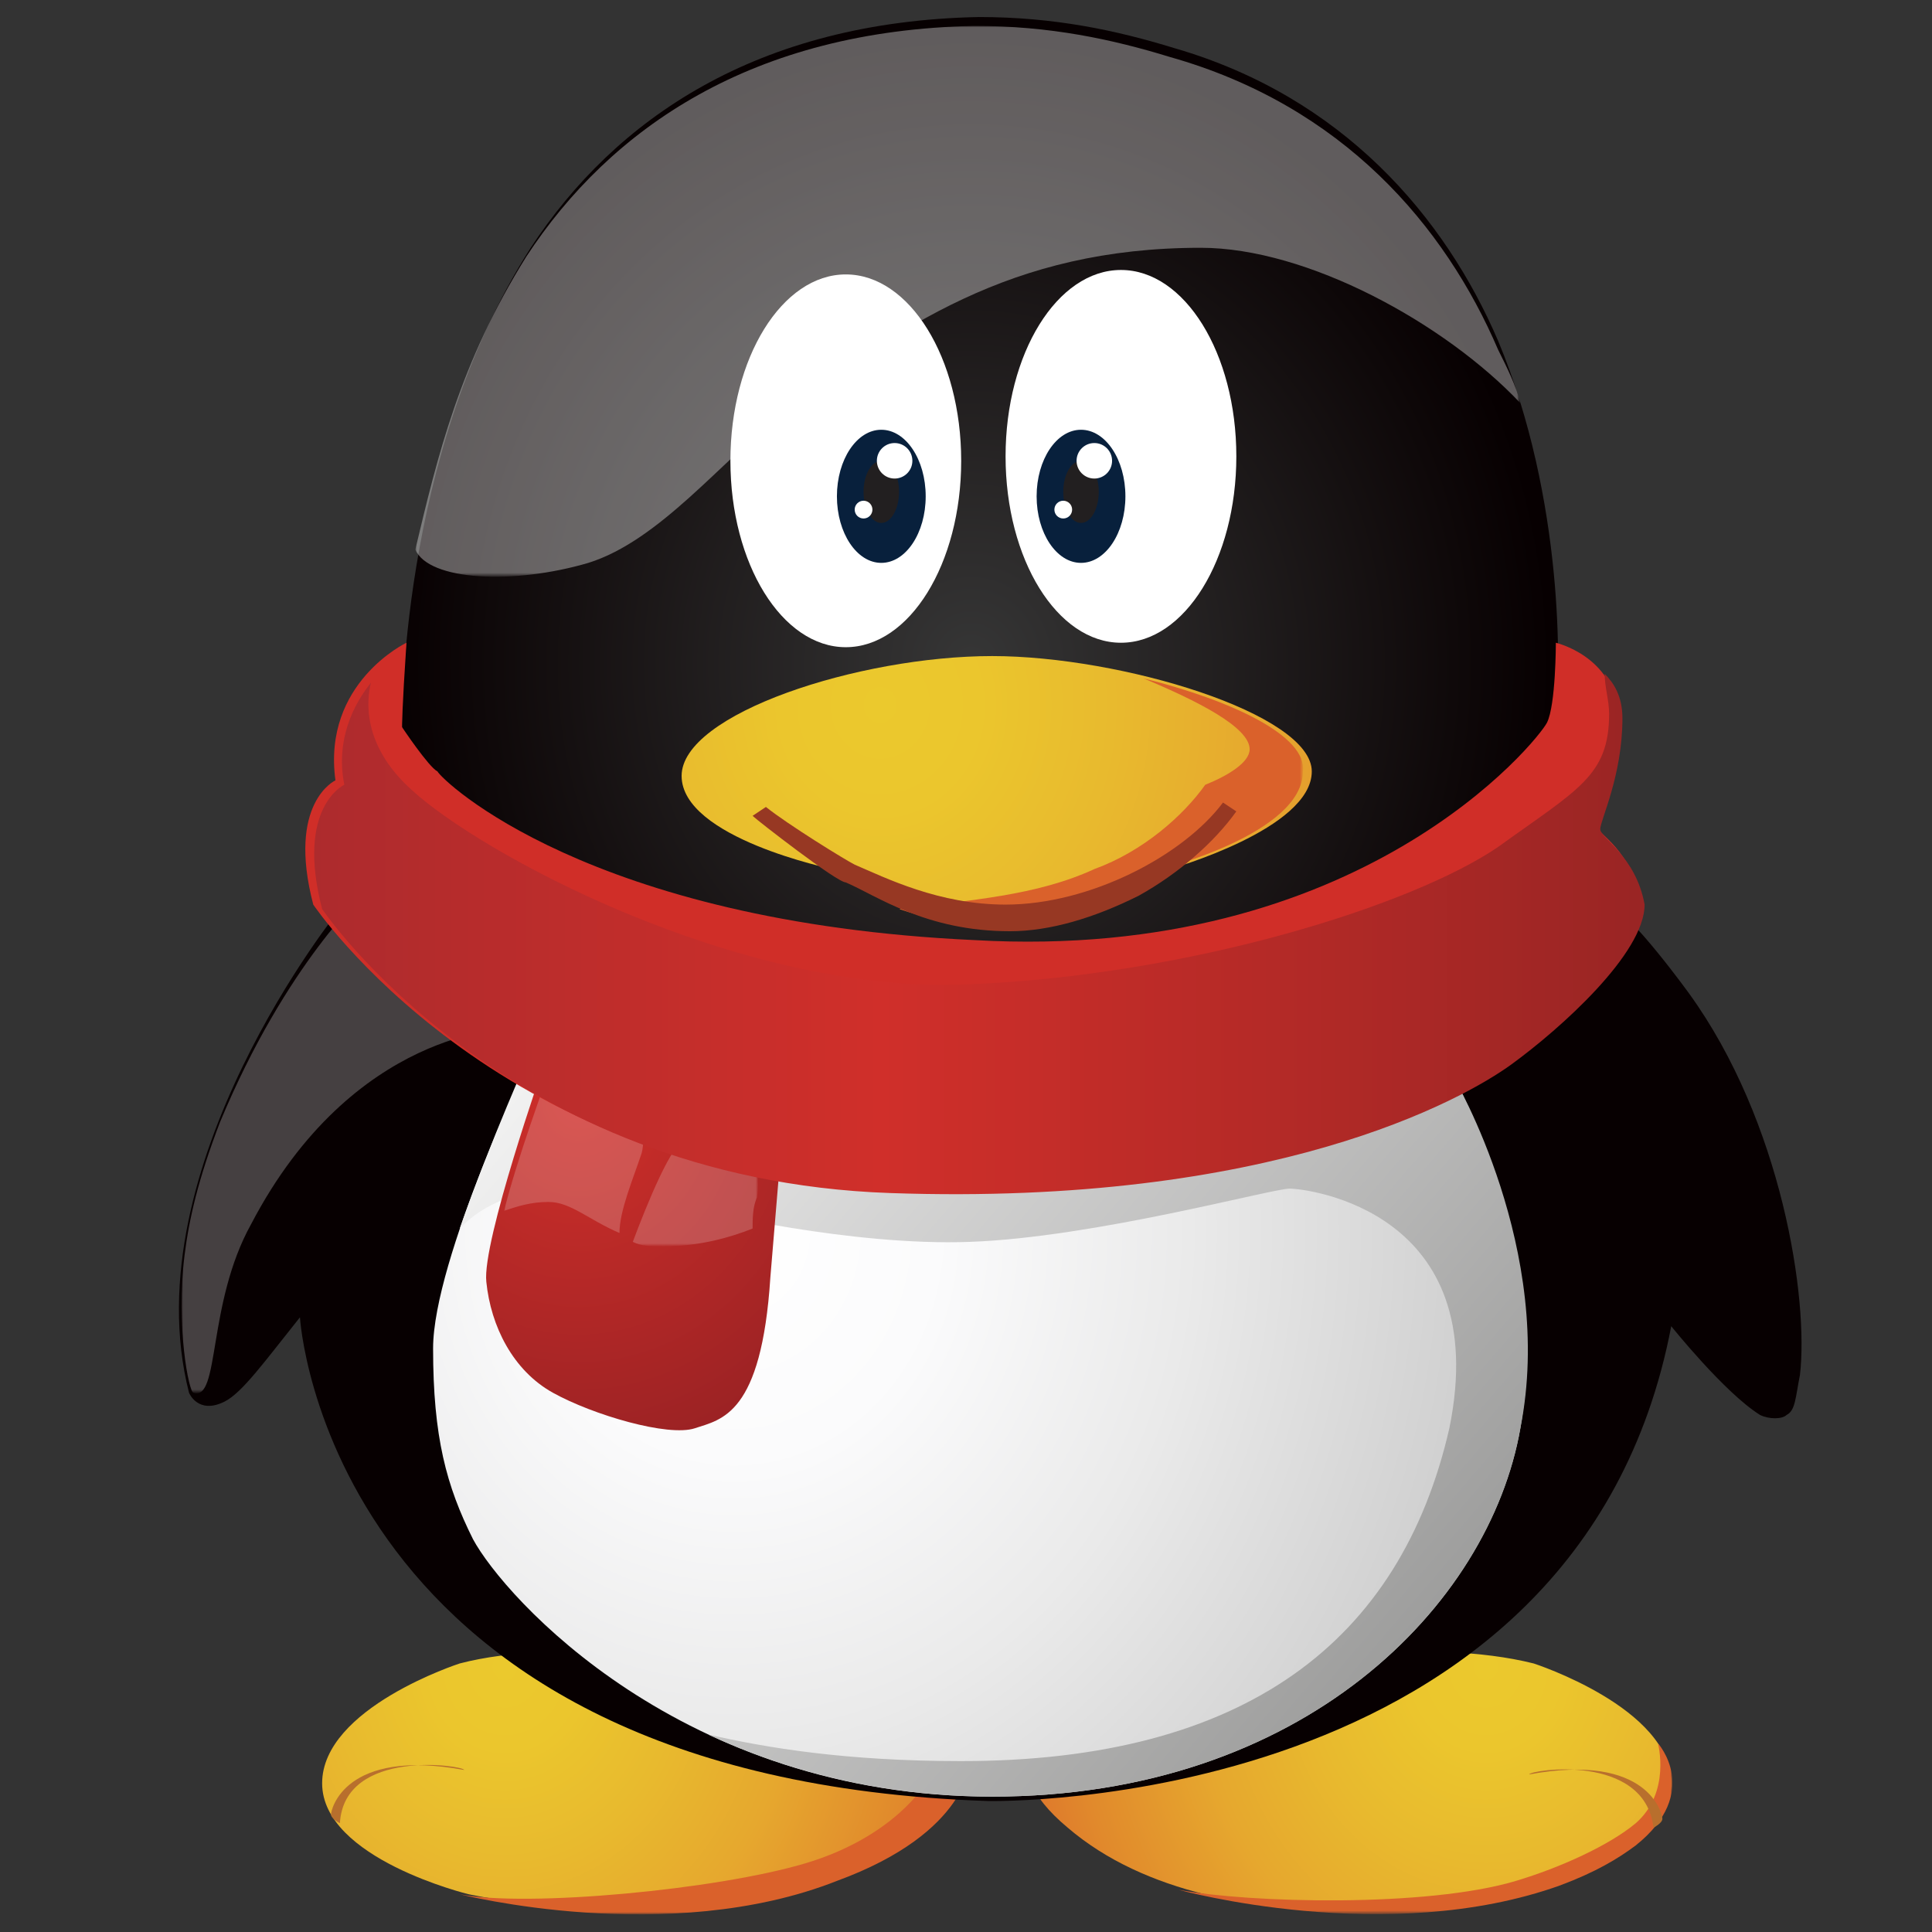
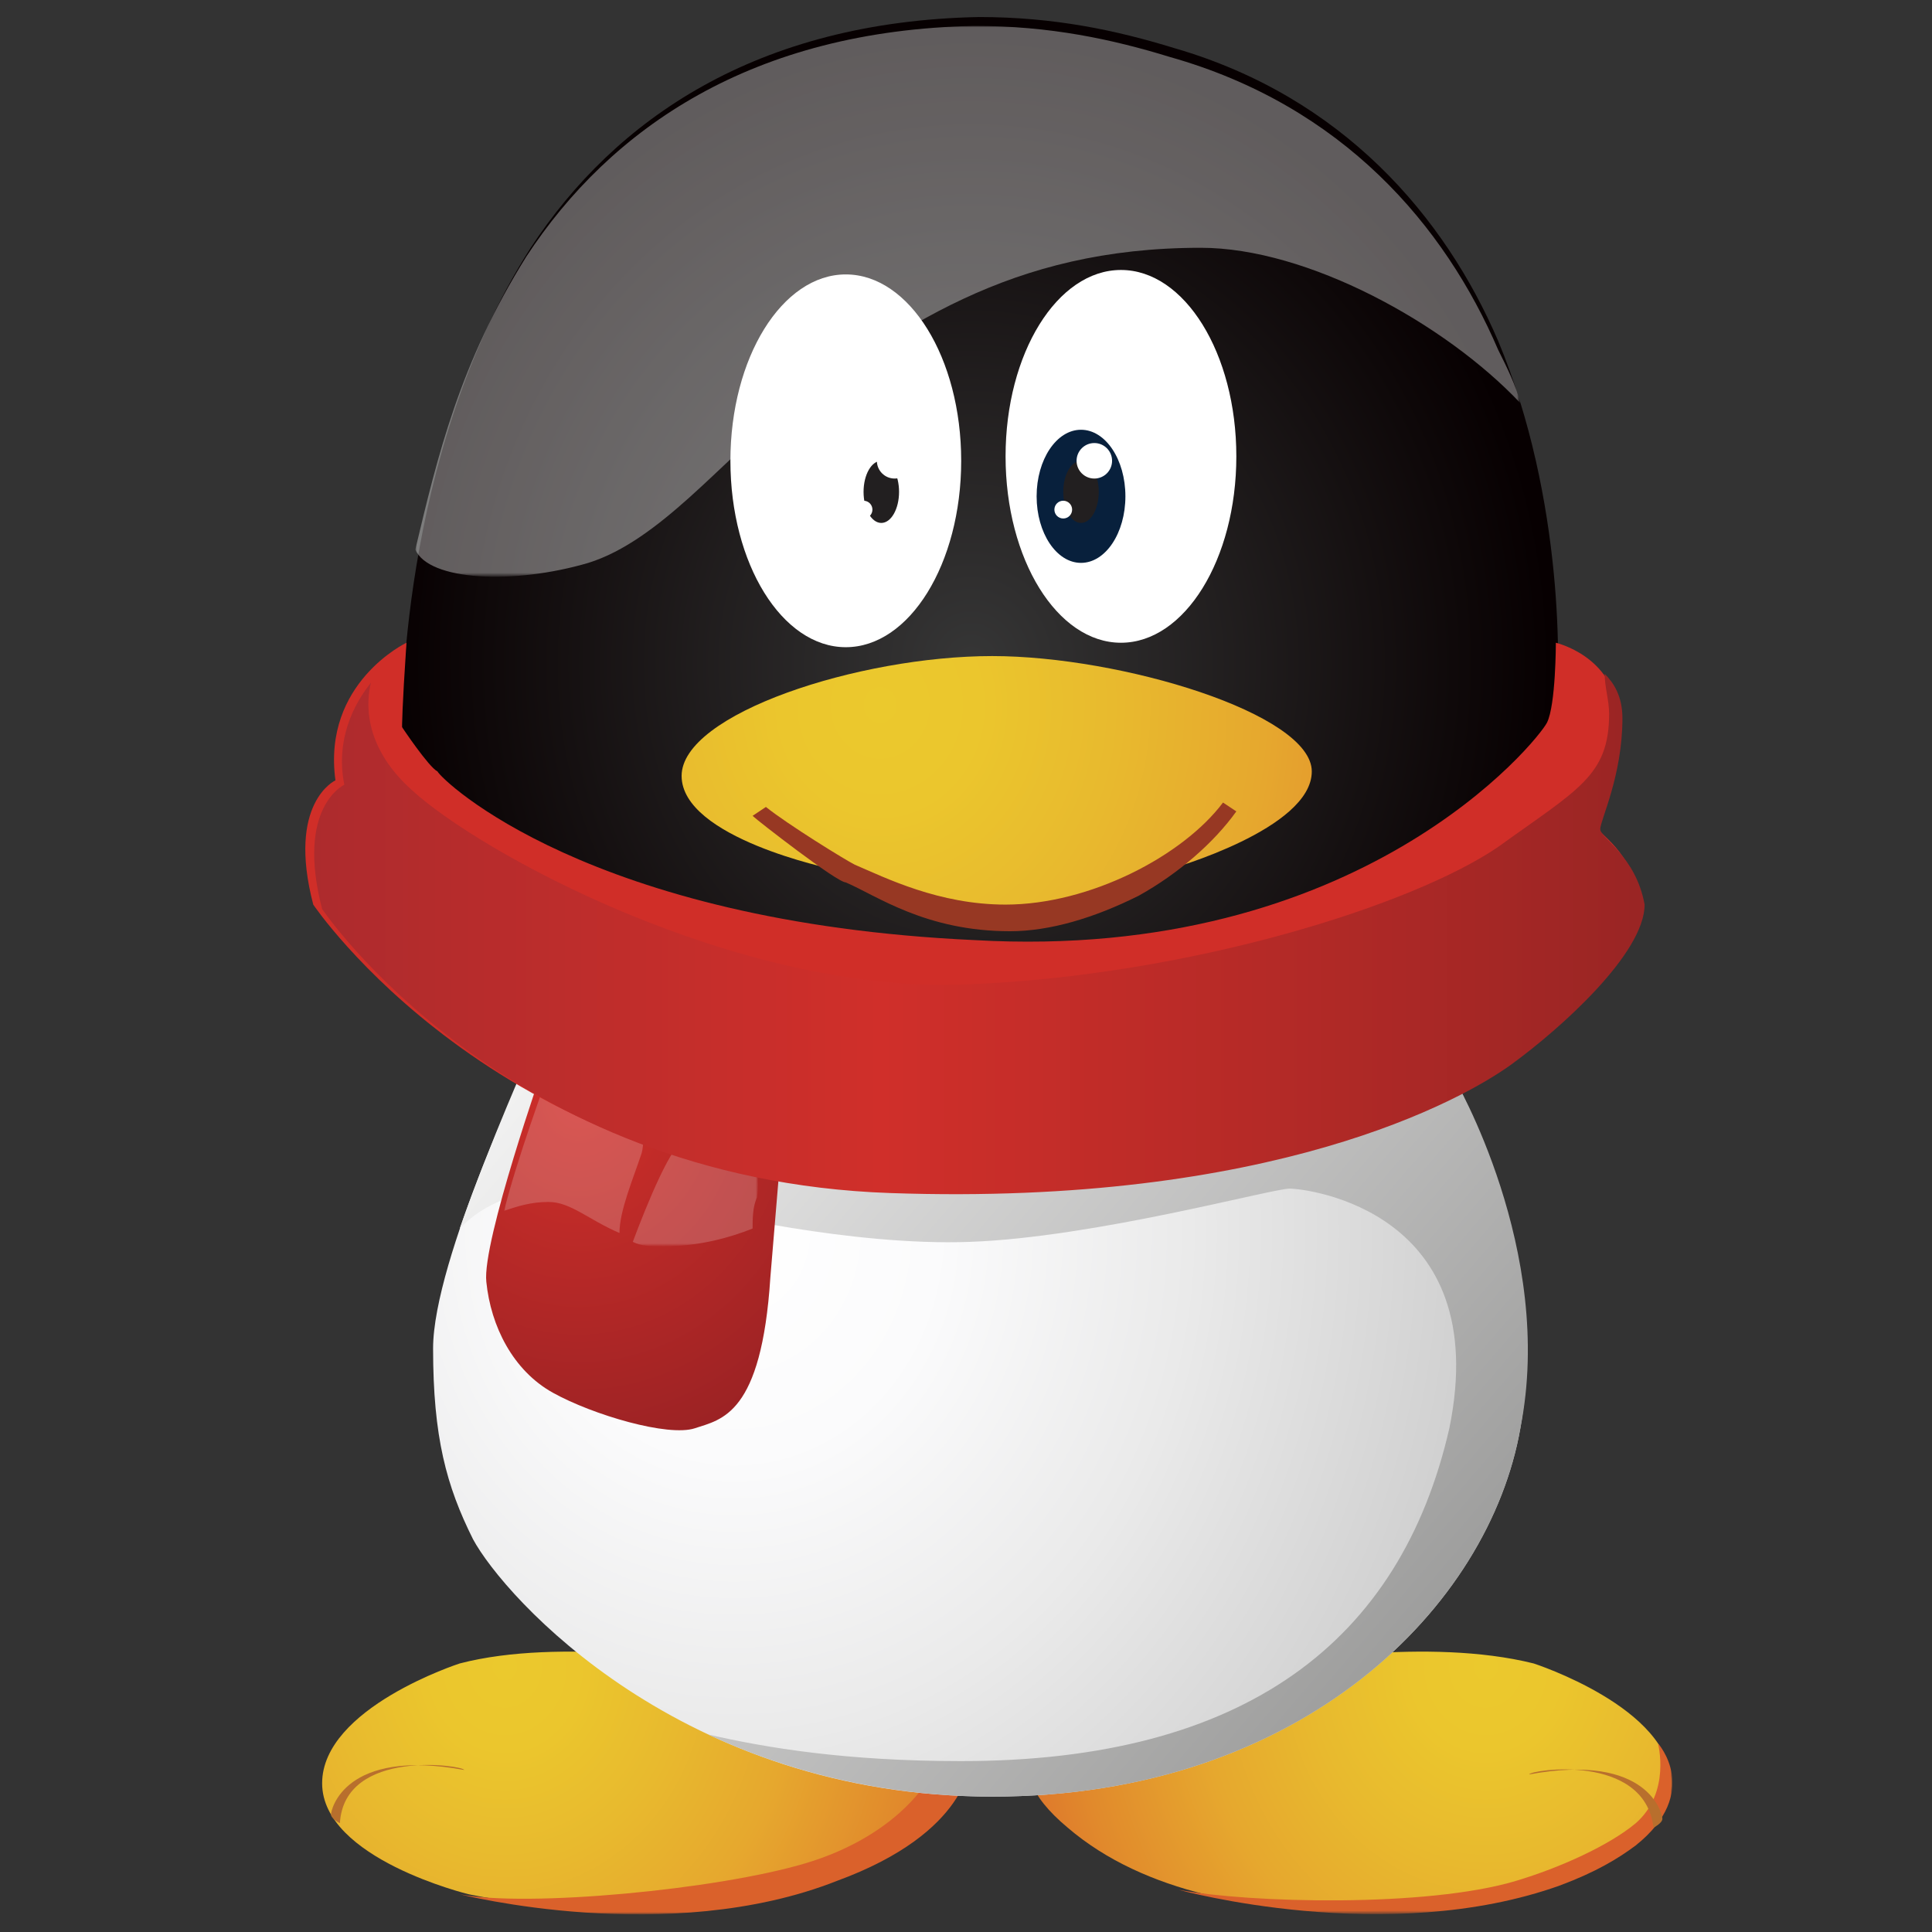
<svg xmlns="http://www.w3.org/2000/svg" version="1.1" id="图层_1" x="0px" y="0px" width="595.28px" height="595.28px" viewBox="0 0 595.28 595.28" enable-background="new 0 0 595.28 595.28" xml:space="preserve">
  <rect x="0" y="0" width="595.28" height="595.28" fill="#333333" stroke="none" />
  <g>
    <radialGradient id="SVGID_3_" cx="47.723" cy="188.701" r="124.671" gradientTransform="matrix(1.344 0 0 -1.5 91.437 796.481)" gradientUnits="userSpaceOnUse">
      <stop offset="0" style="stop-color:#EBC92D" />
      <stop offset="0.136" style="stop-color:#EBC62D" />
      <stop offset="0.318" style="stop-color:#E8BA2E" />
      <stop offset="0.527" style="stop-color:#E6A82E" />
      <stop offset="0.756" style="stop-color:#E18A2C" />
      <stop offset="0.999" style="stop-color:#DA612B" />
      <stop offset="1" style="stop-color:#DA612B" />
    </radialGradient>
    <path fill="url(#SVGID_3_)" d="M141.639,512.54c0,0-42.385,13.67-42.385,36.92c0,23.24,45.128,34.181,45.128,34.181   s92.979,20.516,140.84-20.508c49.221-41.025-67.007-50.593-67.007-50.593S173.096,504.332,141.639,512.54z" />
    <path fill="#B86F2D" d="M104.727,561.761c0,0-2.741-1.361-2.741-2.733c0-1.36,4.103-20.506,41.025-13.672   C143.011,543.986,106.088,538.521,104.727,561.761z" />
  </g>
  <defs>
    <filter id="Adobe_OpacityMaskFilter" filterUnits="userSpaceOnUse" x="141.639" y="542.624" width="157.253" height="47.231">
      <feColorMatrix type="matrix" values="1 0 0 0 0  0 1 0 0 0  0 0 1 0 0  0 0 0 1 0" />
    </filter>
  </defs>
  <mask maskUnits="userSpaceOnUse" x="141.639" y="542.624" width="157.253" height="47.231" id="SVGID_7_">
    <g filter="url(#Adobe_OpacityMaskFilter)">
      <linearGradient id="SVGID_8_" gradientUnits="userSpaceOnUse" x1="41.46" y1="161.469" x2="150.576" y2="161.469" gradientTransform="matrix(1.5 0 0 -1.5 76.126 796.481)">
        <stop offset="0" style="stop-color:#FFFFFF" />
        <stop offset="1" style="stop-color:#040000" />
      </linearGradient>
      <rect x="138.907" y="502.971" fill="url(#SVGID_8_)" width="164.089" height="102.548" />
    </g>
  </mask>
  <path mask="url(#SVGID_7_)" fill="#DA612B" d="M285.221,549.46c0,0-9.577,16.404-36.922,24.612  c-27.353,8.205-86.143,13.67-106.661,9.568c0,0,64.275,16.412,116.229-4.104c41.024-15.032,41.024-36.912,41.024-36.912  L285.221,549.46z" />
  <radialGradient id="SVGID_9_" cx="-3097.865" cy="188.701" r="124.655" gradientTransform="matrix(-1.344 0 0 -1.5 -3705.716 796.481)" gradientUnits="userSpaceOnUse">
    <stop offset="0" style="stop-color:#EBC92D" />
    <stop offset="0.136" style="stop-color:#EBC62D" />
    <stop offset="0.318" style="stop-color:#E8BA2E" />
    <stop offset="0.527" style="stop-color:#E6A82E" />
    <stop offset="0.756" style="stop-color:#E18A2C" />
    <stop offset="0.999" style="stop-color:#DA612B" />
    <stop offset="1" style="stop-color:#DA612B" />
  </radialGradient>
  <path fill="url(#SVGID_9_)" d="M472.552,512.54c0,0,42.385,13.67,42.385,36.92c0,23.24-45.128,34.181-45.128,34.181  s-92.979,20.516-140.831-20.508c-49.232-41.025,66.997-50.593,66.997-50.593S439.733,504.332,472.552,512.54z" />
  <defs>
    <filter id="Adobe_OpacityMaskFilter_1_" filterUnits="userSpaceOnUse" x="363.156" y="537.15" width="152.142" height="52.636">
      <feColorMatrix type="matrix" values="1 0 0 0 0  0 1 0 0 0  0 0 1 0 0  0 0 0 1 0" />
    </filter>
  </defs>
  <mask maskUnits="userSpaceOnUse" x="363.156" y="537.15" width="152.142" height="52.636" id="SVGID_6_">
    <g filter="url(#Adobe_OpacityMaskFilter_1_)">
      <linearGradient id="SVGID_10_" gradientUnits="userSpaceOnUse" x1="189.507" y1="160.559" x2="298.602" y2="160.559" gradientTransform="matrix(1.5 0 0 -1.5 76.126 796.481)">
        <stop offset="0" style="stop-color:#FFFFFF" />
        <stop offset="1" style="stop-color:#040000" />
      </linearGradient>
      <rect x="360.425" y="504.332" fill="url(#SVGID_10_)" width="164.08" height="102.557" />
    </g>
  </mask>
  <path mask="url(#SVGID_6_)" fill="#DA612B" d="M503.998,561.761c-8.208,6.845-23.249,13.681-36.922,17.775  c-27.343,8.206-82.039,6.846-103.92,2.741c0,0,64.268,17.775,117.593-1.371c10.939-4.102,17.776-8.206,23.249-12.301  c20.507-16.414,6.837-31.455,6.837-31.455S514.937,552.191,503.998,561.761z" />
  <path fill="#B86F2D" d="M509.463,563.133c0,0,2.741-1.372,2.741-2.733c0-1.372-4.103-20.517-41.024-13.672  C471.18,545.355,506.731,539.883,509.463,563.133z" />
  <radialGradient id="SVGID_11_" cx="152.765" cy="394.593" r="128.706" gradientTransform="matrix(1.389 0 0 -1.5 87.063 796.481)" gradientUnits="userSpaceOnUse">
    <stop offset="0" style="stop-color:#363636" />
    <stop offset="1" style="stop-color:#070001" />
  </radialGradient>
  <path fill="url(#SVGID_11_)" d="M123.863,224.022c0,0-1.361-83.411,39.655-147.676C189.5,36.692,233.257,6.607,301.626,5.246  c23.248,0,42.386,4.103,60.161,9.568c51.964,15.043,83.41,51.964,99.824,90.247c20.509,49.222,19.138,102.557,17.774,113.497  c0,0-21.879,79.307-177.76,72.47C145.743,285.555,123.863,224.022,123.863,224.022z" />
-   <path fill="#070001" d="M104.727,280.09c0,0-64.265,79.307-46.49,149.037c0,0,2.732,6.836,10.939,2.734  c5.466-2.734,12.302-12.304,23.241-25.974c0,0,8.207,142.202,211.941,149.036c0,0,181.864,4.104,210.578-146.304  c0,0,16.404,20.507,27.345,27.343c2.741,1.372,6.836,1.372,8.206,0c2.733-1.36,2.733-5.464,4.104-12.301  c2.732-23.249-5.474-77.946-34.188-117.598c0,0-17.777-24.613-24.613-27.346c0,0-146.304,62.896-183.227,62.896  C277.014,340.251,114.295,291.028,104.727,280.09z" />
  <radialGradient id="SVGID_12_" cx="100.325" cy="278.036" r="301.321" gradientTransform="matrix(1.344 0 0 -1.5 91.437 796.481)" gradientUnits="userSpaceOnUse">
    <stop offset="0" style="stop-color:#FFFFFF" />
    <stop offset="0.154" style="stop-color:#FBFBFC" />
    <stop offset="0.346" style="stop-color:#EAEAEA" />
    <stop offset="0.557" style="stop-color:#D1D1D1" />
    <stop offset="0.782" style="stop-color:#AEAEAE" />
    <stop offset="1" style="stop-color:#868686" />
  </radialGradient>
  <path fill="url(#SVGID_12_)" d="M447.939,332.045c0,0,30.076,53.325,20.508,108.021c-9.568,54.697-67.006,113.497-162.72,113.497  c-95.711,0-150.408-61.532-159.985-79.308c-8.198-16.413-12.301-31.457-12.301-58.8c0-27.345,30.076-90.247,30.076-90.247  S432.897,306.064,447.939,332.045z" />
  <defs>
    <filter id="Adobe_OpacityMaskFilter_2_" filterUnits="userSpaceOnUse" x="55.948" y="274.615" width="100.734" height="154.686">
      <feColorMatrix type="matrix" values="1 0 0 0 0  0 1 0 0 0  0 0 1 0 0  0 0 0 1 0" />
    </filter>
  </defs>
  <mask maskUnits="userSpaceOnUse" x="55.948" y="274.615" width="100.734" height="154.686" id="SVGID_5_">
    <g filter="url(#Adobe_OpacityMaskFilter_2_)">
      <linearGradient id="SVGID_13_" gradientUnits="userSpaceOnUse" x1="-18.98" y1="304.111" x2="45.475" y2="304.111" gradientTransform="matrix(1.5 0 0 -1.5 76.126 796.481)">
        <stop offset="0" style="stop-color:#FFFFFF" />
        <stop offset="1" style="stop-color:#040000" />
      </linearGradient>
-       <rect x="47.298" y="245.901" fill="url(#SVGID_13_)" width="97.083" height="188.701" />
    </g>
  </mask>
-   <path opacity="0.5" mask="url(#SVGID_5_)" fill="#FFFFFF" enable-background="new    " d="M156.682,317.002  c0,0-47.851,0-79.308,60.172c-13.671,24.61-9.569,54.688-17.775,51.953c-1.362,0-5.465-20.507-2.732-42.385  c1.371-10.94,4.103-23.25,10.939-41.026c20.508-49.221,45.12-71.101,45.12-71.101L156.682,317.002z" />
  <linearGradient id="SVGID_14_" gradientUnits="userSpaceOnUse" x1="45.533" y1="350.352" x2="266.296" y2="160.65" gradientTransform="matrix(1.5 0 0 -1.5 76.126 796.481)">
    <stop offset="0" style="stop-color:#FFFFFF" />
    <stop offset="1" style="stop-color:#8D8D8C" />
  </linearGradient>
  <path fill="url(#SVGID_14_)" d="M447.939,332.045c-15.042-25.98-284.421-8.207-284.421-8.207s-12.302,27.354-21.871,54.696  c23.241-24.61,75.206-5.464,75.206-5.464s45.119,10.939,82.039,9.567c38.285-1.371,92.981-16.404,98.455-16.404  c5.465,0,62.894,6.837,49.223,73.833c-15.043,65.638-62.904,102.558-150.41,102.558c-35.56,0-60.17-4.103-77.945-8.206  c23.25,10.938,53.326,19.146,87.513,19.146c95.714,0,153.151-58.8,162.72-113.497C479.386,385.37,447.939,332.045,447.939,332.045z" />
  <radialGradient id="SVGID_15_" cx="64.638" cy="305.255" r="96.807" gradientTransform="matrix(1.344 0 0 -1.5 91.437 796.481)" gradientUnits="userSpaceOnUse">
    <stop offset="0" style="stop-color:#D02F2A" />
    <stop offset="1" style="stop-color:#8B1E22" />
  </radialGradient>
  <path fill="url(#SVGID_15_)" d="M167.621,327.941c0,0-19.137,54.696-17.775,67.006c1.371,13.673,8.207,27.346,20.517,34.18  c12.301,6.836,35.551,13.672,43.748,10.939c8.207-2.731,20.518-4.104,23.25-46.488l2.733-32.818c0,0-38.283-21.881-45.119-25.981  C189.5,332.045,167.621,327.941,167.621,327.941z" />
  <defs>
    <filter id="Adobe_OpacityMaskFilter_3_" filterUnits="userSpaceOnUse" x="155.32" y="326.579" width="78.203" height="57.431">
      <feColorMatrix type="matrix" values="1 0 0 0 0  0 1 0 0 0  0 0 1 0 0  0 0 0 1 0" />
    </filter>
  </defs>
  <mask maskUnits="userSpaceOnUse" x="155.32" y="326.579" width="78.203" height="57.431" id="SVGID_4_">
    <g filter="url(#Adobe_OpacityMaskFilter_3_)">
      <linearGradient id="SVGID_16_" gradientUnits="userSpaceOnUse" x1="44.219" y1="299.102" x2="111.127" y2="299.102" gradientTransform="matrix(1.5 0 0 -1.5 76.126 796.481)">
        <stop offset="0" style="stop-color:#FFFFFF" />
        <stop offset="1" style="stop-color:#040000" />
      </linearGradient>
      <rect x="143.011" y="299.227" fill="url(#SVGID_16_)" width="99.815" height="97.084" />
    </g>
  </mask>
  <path opacity="0.44" mask="url(#SVGID_4_)" fill="#FFFFFF" enable-background="new    " d="M211.378,351.191  c-4.103,0-12.301,20.507-16.405,31.446c2.733,1.372,5.465,1.372,9.568,1.372c10.94,0,20.509-2.743,27.344-5.476  c0-2.732,0-6.836,1.372-9.569C235.99,347.088,216.853,351.191,211.378,351.191z M185.396,337.519  c-5.464-1.371-12.3-9.577-12.3-9.577l-2.733-1.362c-2.742,8.199-10.94,30.077-15.043,46.491c4.103-1.372,8.198-2.732,13.673-2.732  c6.835,0,12.31,5.464,21.878,9.568c0-6.836,4.103-16.414,6.836-24.613C200.439,344.355,189.5,338.879,185.396,337.519z" />
  <path fill="#D02E28" d="M125.235,198.04c0,0-25.982,12.311-21.879,42.396c0,0-15.043,6.836-6.836,38.283  c0,0,56.06,83.41,175.021,87.515c117.599,4.104,176.399-28.715,191.435-39.654c15.041-10.938,41.023-34.188,41.023-49.23  c0-15.044-12.31-20.509-12.31-23.241c0-2.733,6.837-16.414,6.837-34.189c-1.363-17.775-19.14-21.879-19.14-21.879  s0,19.146-2.732,24.612c-2.741,5.474-57.429,73.843-176.39,67.007c-118.961-5.476-164.089-49.223-165.46-51.964  c-2.733-1.362-10.94-13.672-10.94-13.672S123.863,218.558,125.235,198.04z" />
  <g>
    <linearGradient id="SVGID_17_" gradientUnits="userSpaceOnUse" x1="12.023" y1="339.086" x2="285.269" y2="339.086" gradientTransform="matrix(1.5 0 0 -1.5 76.126 796.481)">
      <stop offset="0.006" style="stop-color:#AD2B2D" />
      <stop offset="0.433" style="stop-color:#D02F2A" />
      <stop offset="1" style="stop-color:#9A2524" />
    </linearGradient>
    <path fill="url(#SVGID_17_)" d="M493.059,255.47c0-2.733,6.836-16.405,6.836-34.18c0-6.836-2.732-10.939-5.465-13.672   c0,4.104,1.36,8.198,1.36,12.302c0,19.146-9.567,23.249-34.179,41.024c-25.981,17.775-94.351,39.653-164.089,42.388   c-71.101,2.733-150.409-41.026-170.917-60.163c-15.043-13.671-13.681-27.353-12.31-32.817c-5.465,6.835-10.939,17.775-8.207,31.446   c0,0-15.033,6.836-6.835,38.293c0,0,56.066,83.402,175.028,87.506c117.592,4.102,176.39-28.718,191.435-39.655   c15.033-10.939,41.016-34.179,41.016-49.223C503.998,263.677,493.059,258.211,493.059,255.47z" />
  </g>
  <path fill="#FFFFFF" d="M260.6,84.554c19.635,0,35.56,25.705,35.56,57.429c0,31.714-15.924,57.43-35.56,57.43  c-19.626,0-35.549-25.715-35.549-57.43C225.051,110.259,240.974,84.554,260.6,84.554z" />
  <path fill="#FFFFFF" d="M345.383,83.183c19.635,0,35.551,25.714,35.551,57.429c0,31.723-15.916,57.428-35.551,57.428  c-19.636,0-35.551-25.706-35.551-57.428C309.832,108.897,325.747,83.183,345.383,83.183z" />
  <radialGradient id="SVGID_18_" cx="132.562" cy="386.16" r="161.975" gradientTransform="matrix(1.389 0 0 -1.5 87.063 796.481)" gradientUnits="userSpaceOnUse">
    <stop offset="0" style="stop-color:#EBC92D" />
    <stop offset="0.136" style="stop-color:#EBC62D" />
    <stop offset="0.318" style="stop-color:#E8BA2E" />
    <stop offset="0.527" style="stop-color:#E6A82E" />
    <stop offset="0.756" style="stop-color:#E18A2C" />
    <stop offset="0.999" style="stop-color:#DA612B" />
    <stop offset="1" style="stop-color:#DA612B" />
  </radialGradient>
  <path fill="url(#SVGID_18_)" d="M256.507,267.781c0,0-46.491-9.569-46.491-28.715s54.688-36.921,95.711-36.921  c39.655,0,98.456,17.775,98.456,35.551s-43.759,30.086-43.759,30.086s-21.879,17.774-50.593,17.774  C279.746,286.927,256.507,267.781,256.507,267.781z" />
  <defs>
    <filter id="Adobe_OpacityMaskFilter_4_" filterUnits="userSpaceOnUse" x="277.014" y="208.98" width="124.485" height="76.575">
      <feColorMatrix type="matrix" values="1 0 0 0 0  0 1 0 0 0  0 0 1 0 0  0 0 0 1 0" />
    </filter>
  </defs>
  <mask maskUnits="userSpaceOnUse" x="277.014" y="208.98" width="124.485" height="76.575" id="SVGID_2_">
    <g filter="url(#Adobe_OpacityMaskFilter_4_)">
      <linearGradient id="SVGID_19_" gradientUnits="userSpaceOnUse" x1="129.714" y1="367.457" x2="218.725" y2="367.457" gradientTransform="matrix(1.5 0 0 -1.5 76.126 796.481)">
        <stop offset="0" style="stop-color:#FFFFFF" />
        <stop offset="1" style="stop-color:#040000" />
      </linearGradient>
-       <rect x="270.177" y="203.515" fill="url(#SVGID_19_)" width="134.006" height="83.412" />
    </g>
  </mask>
  <path mask="url(#SVGID_2_)" fill="#DA612B" d="M352.219,208.98c16.413,6.835,32.818,15.042,32.818,21.878  c0,4.103-6.836,8.207-13.673,10.939c-6.836,9.578-19.146,20.508-34.188,25.983c-17.776,8.206-38.285,9.568-60.163,12.31  c8.208,2.732,19.146,5.465,30.086,5.465c28.714-1.372,50.593-17.774,50.593-17.774s43.749-10.94,43.749-30.086  C402.812,226.754,379.562,215.815,352.219,208.98z" />
  <g>
    <path fill="#973823" d="M231.886,251.375c1.372,1.362,25.982,20.508,28.714,20.508c9.577,4.104,24.621,15.044,50.595,15.044   c12.31,0,25.981-4.104,39.652-10.94c12.309-6.836,23.25-16.413,30.086-25.982l-4.104-2.732   c-12.301,16.405-41.016,31.447-66.997,31.447c-20.509,0-36.922-8.206-46.491-12.31c-2.741-1.362-20.516-12.301-27.352-17.775   L231.886,251.375z" />
  </g>
  <g>
-     <path fill="#08203C" d="M271.54,132.414c7.556,0,13.681,9.177,13.681,20.507c0,11.322-6.125,20.509-13.681,20.509   c-7.547,0-13.672-9.187-13.672-20.509C257.868,141.59,263.993,132.414,271.54,132.414z" />
    <path fill="#221F20" d="M271.54,141.982c3.027,0,5.474,4.281,5.474,9.568c0,5.287-2.447,9.577-5.474,9.577   c-3.018,0-5.464-4.291-5.464-9.577C266.076,146.264,268.522,141.982,271.54,141.982z" />
    <path fill="#FFFFFF" d="M275.645,136.508c3.026,0,5.473,2.448,5.473,5.475c0,3.017-2.447,5.465-5.473,5.465   c-3.018,0-5.467-2.448-5.467-5.465C270.177,138.956,272.626,136.508,275.645,136.508z" />
    <path fill="#FFFFFF" d="M266.076,154.283c1.512,0,2.732,1.229,2.732,2.742c0,1.504-1.22,2.732-2.732,2.732   c-1.514,0-2.734-1.228-2.734-2.732C263.341,155.512,264.562,154.283,266.076,154.283z" />
  </g>
  <g>
    <path fill="#08203C" d="M333.072,132.414c7.557,0,13.683,9.177,13.683,20.507c0,11.322-6.126,20.509-13.683,20.509   c-7.549,0-13.672-9.187-13.672-20.509C319.4,141.59,325.523,132.414,333.072,132.414z" />
    <path fill="#221F20" d="M333.072,141.982c3.027,0,5.474,4.281,5.474,9.568c0,5.287-2.446,9.577-5.474,9.577   c-3.017,0-5.464-4.291-5.464-9.577C327.608,146.264,330.056,141.982,333.072,141.982z" />
    <path fill="#FFFFFF" d="M337.177,136.508c3.026,0,5.473,2.448,5.473,5.475c0,3.017-2.446,5.465-5.473,5.465   c-3.018,0-5.467-2.448-5.467-5.465C331.71,138.956,334.159,136.508,337.177,136.508z" />
    <path fill="#FFFFFF" d="M327.608,154.283c1.512,0,2.732,1.229,2.732,2.742c0,1.504-1.221,2.732-2.732,2.732   c-1.515,0-2.734-1.228-2.734-2.732C324.874,155.512,326.094,154.283,327.608,154.283z" />
  </g>
  <defs>
    <filter id="Adobe_OpacityMaskFilter_5_" filterUnits="userSpaceOnUse" x="127.968" y="7.978" width="340.479" height="169.726">
      <feColorMatrix type="matrix" values="1 0 0 0 0  0 1 0 0 0  0 0 1 0 0  0 0 0 1 0" />
    </filter>
  </defs>
  <mask maskUnits="userSpaceOnUse" x="127.968" y="7.978" width="340.479" height="169.726" id="SVGID_1_">
    <g filter="url(#Adobe_OpacityMaskFilter_5_)">
      <linearGradient id="SVGID_20_" gradientUnits="userSpaceOnUse" x1="98.495" y1="552.688" x2="182.501" y2="393.335" gradientTransform="matrix(1.5 0 0 -1.5 76.126 796.481)">
        <stop offset="0" style="stop-color:#FFFFFF" />
        <stop offset="1" style="stop-color:#040000" />
      </linearGradient>
      <rect x="108.831" y="-4.332" fill="url(#SVGID_20_)" width="362.349" height="194.174" />
    </g>
  </mask>
  <path opacity="0.6" mask="url(#SVGID_1_)" fill="#FFFFFF" enable-background="new    " d="M181.293,173.43  c21.878-6.836,41.023-31.447,58.799-45.119c36.921-27.353,71.103-51.964,129.899-51.964c32.819,0,75.205,23.249,98.455,47.86  c-1.371-5.473-4.104-10.938-6.836-16.413c-16.414-38.283-47.86-75.204-101.187-90.247c-17.775-5.464-36.92-9.569-60.17-9.569  c-68.369,1.371-112.116,31.448-138.099,71.102c-20.518,32.818-27.353,61.533-34.188,90.247  C132.07,178.903,158.053,180.265,181.293,173.43z" />
</svg>